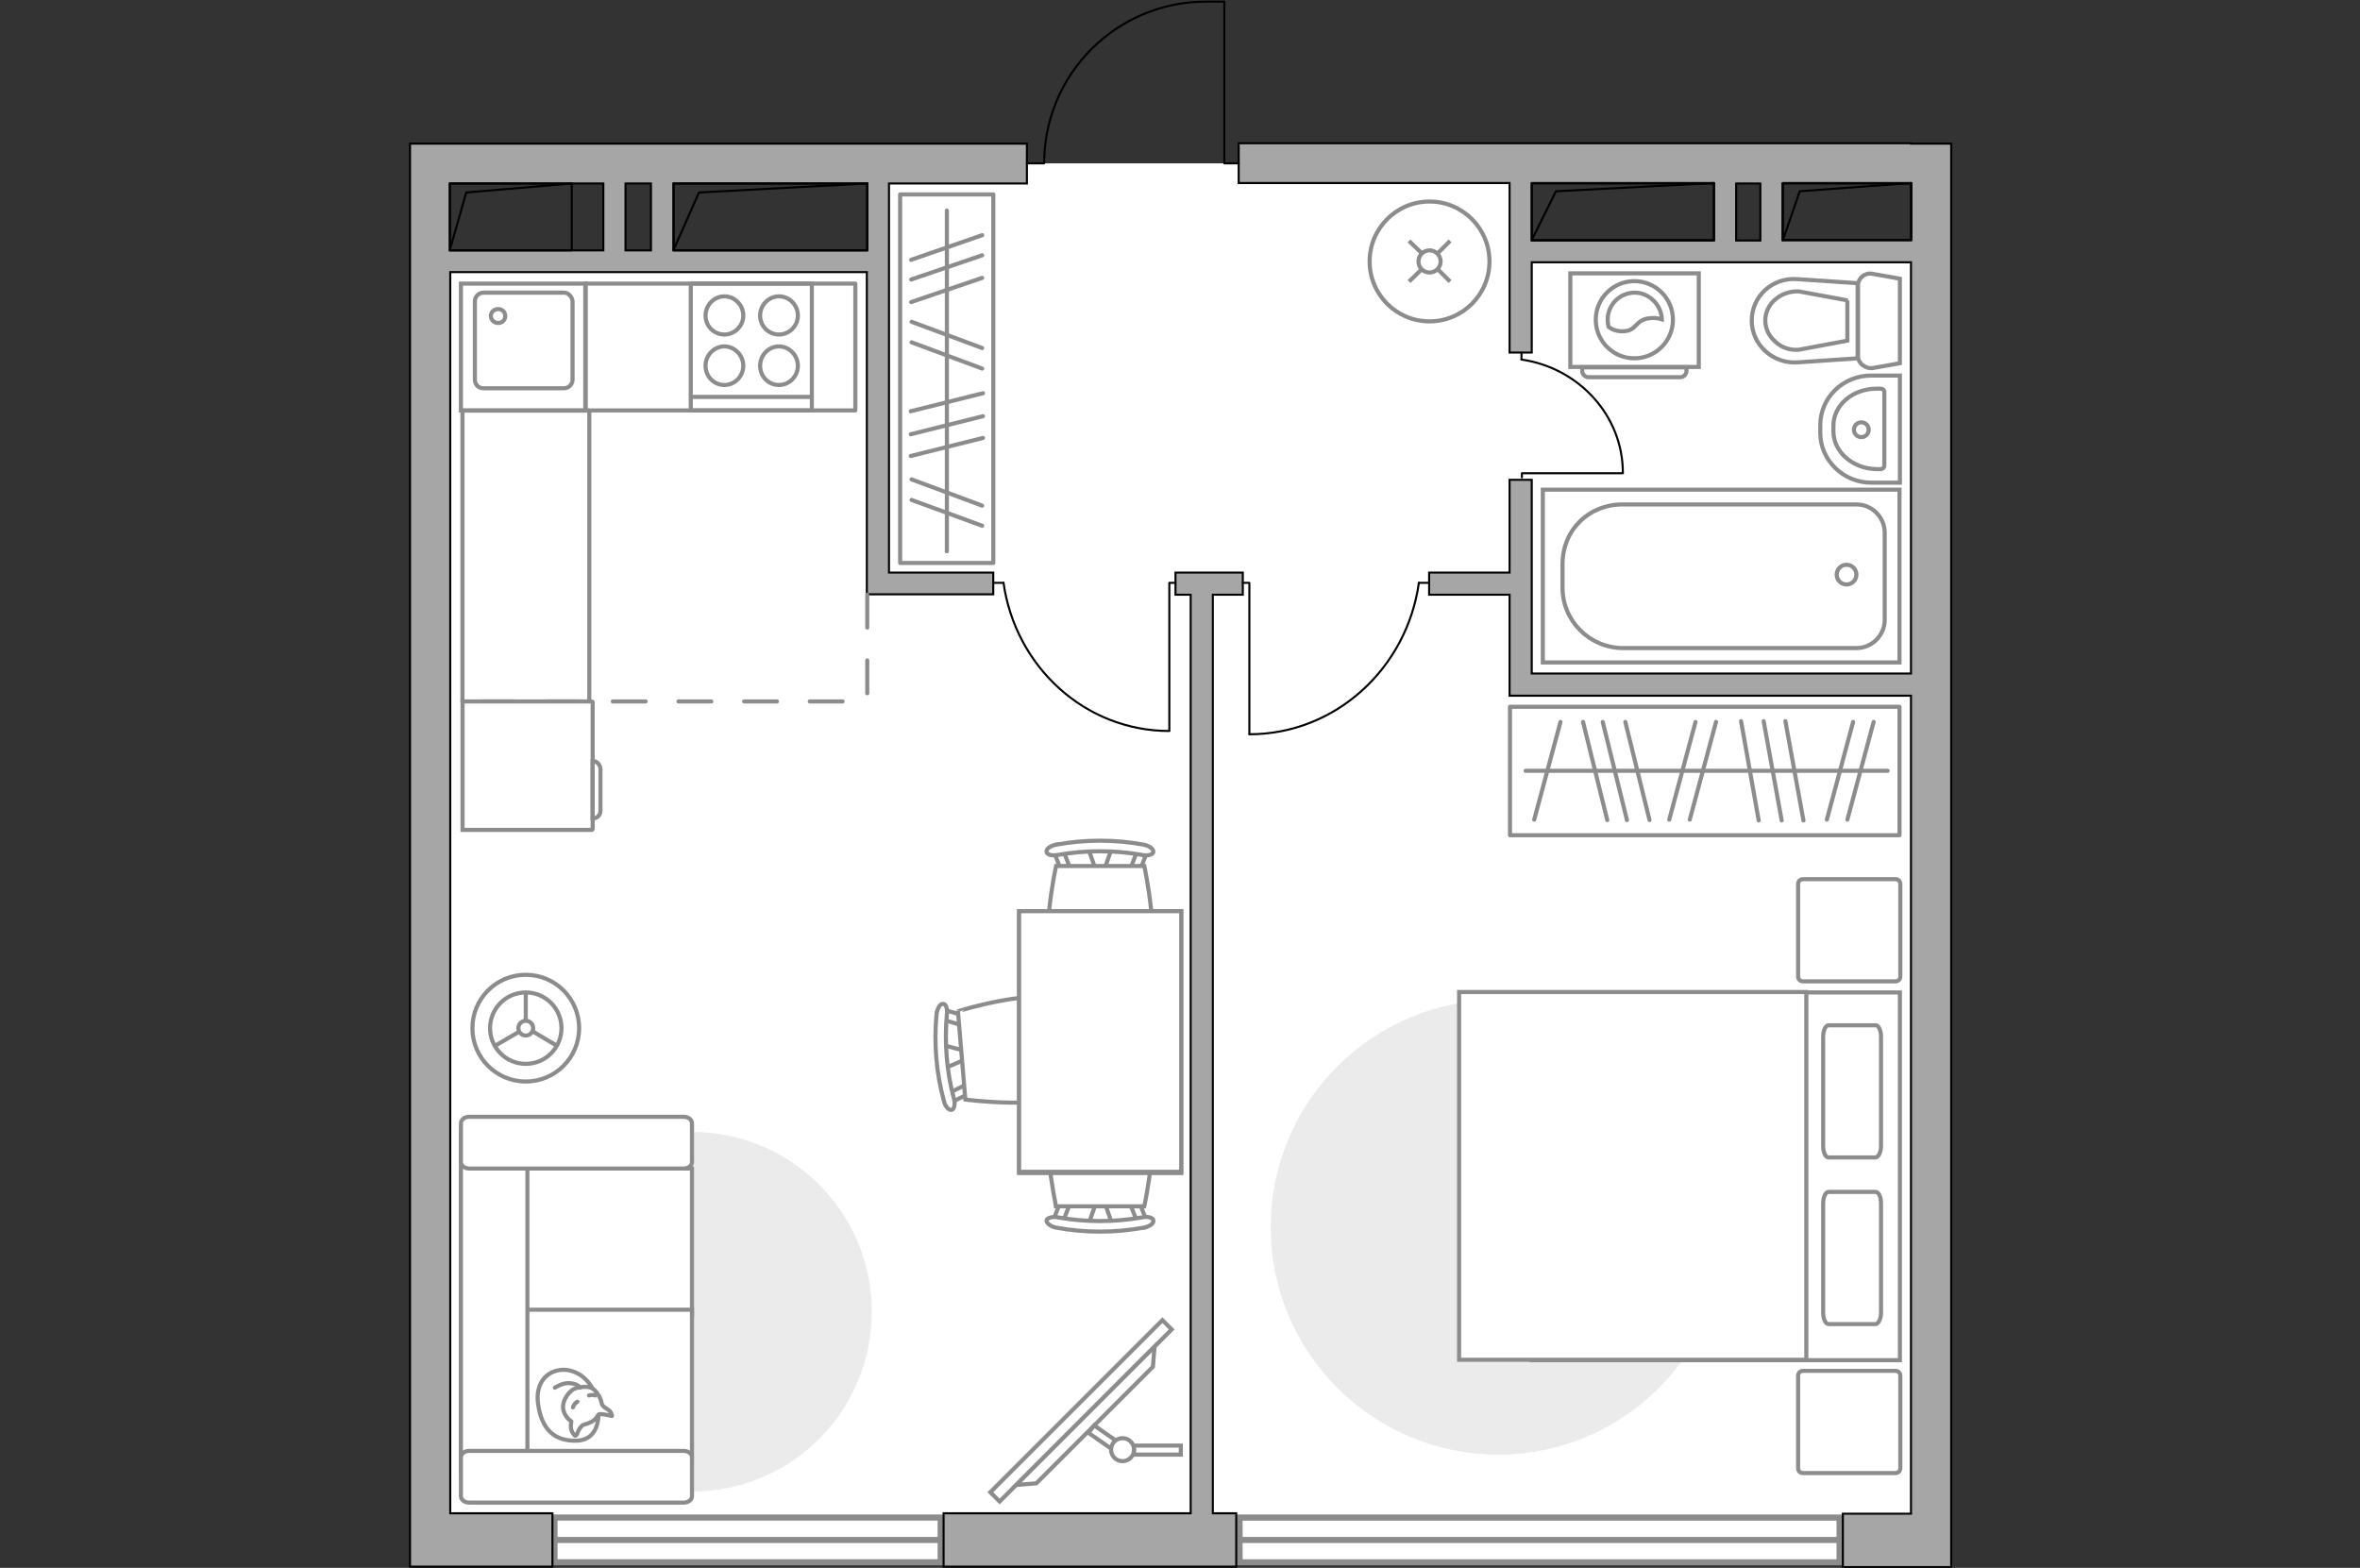
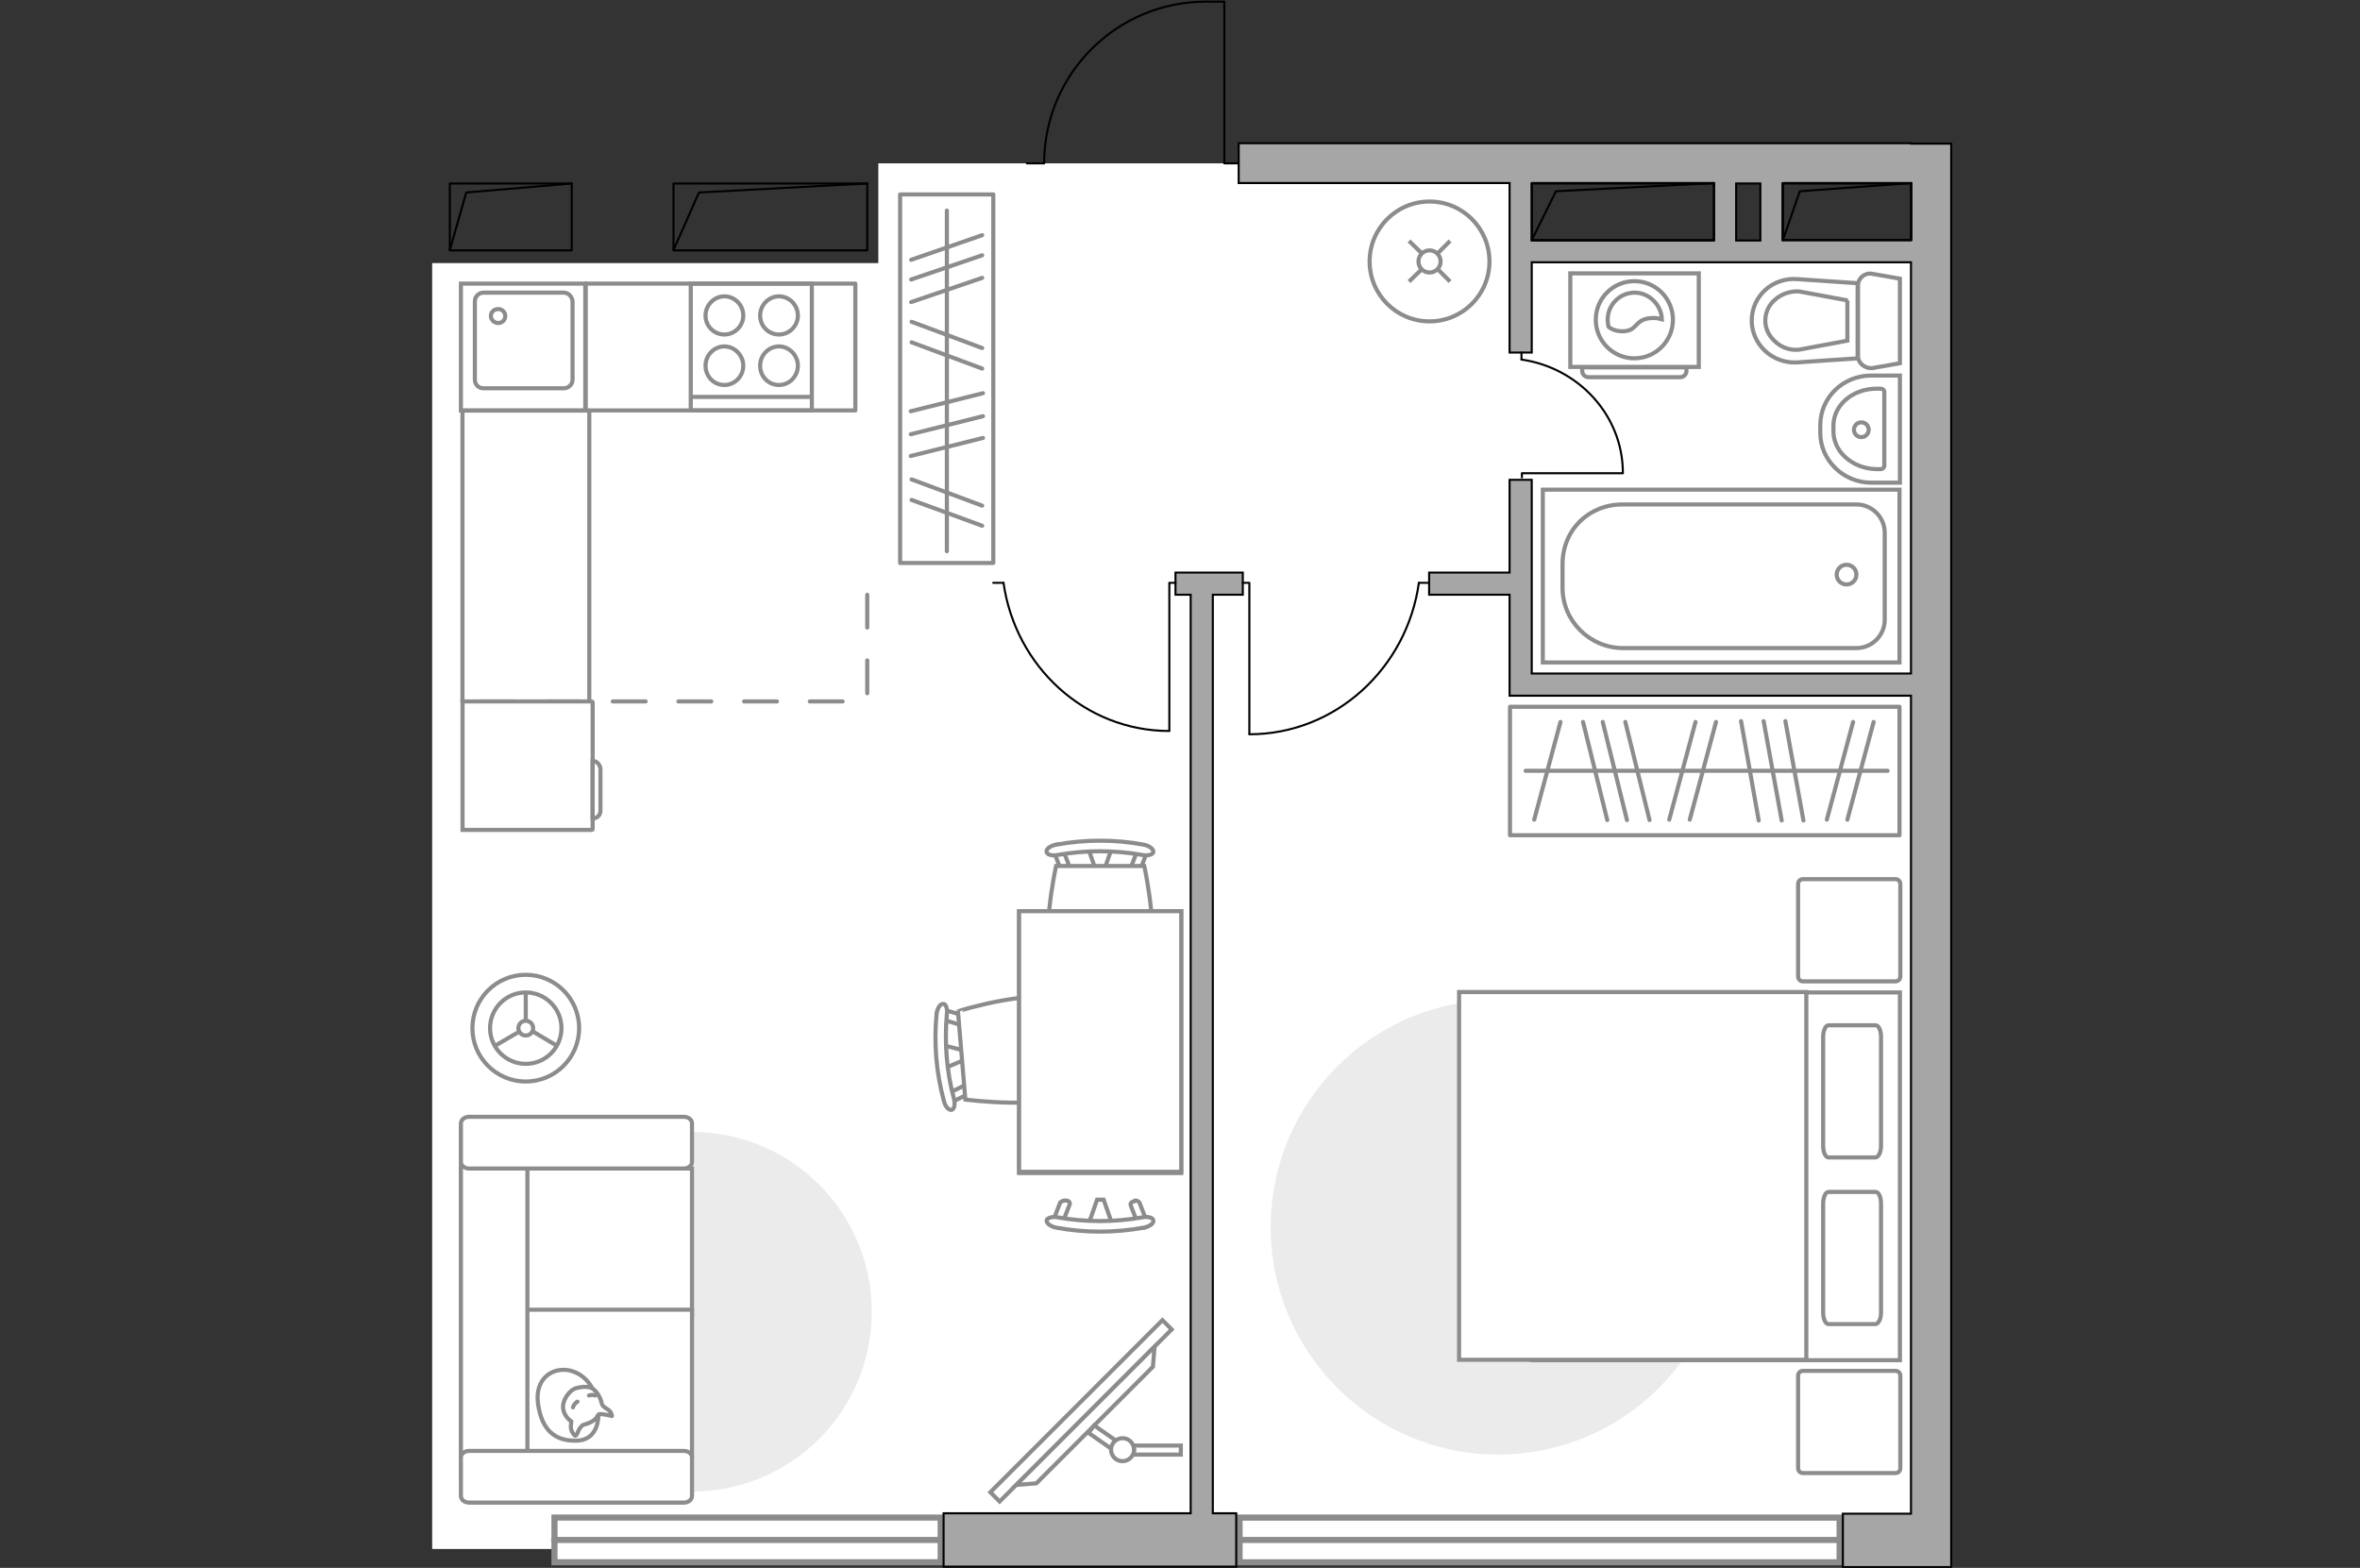
<svg xmlns="http://www.w3.org/2000/svg" version="1.1" x="0px" y="0px" viewBox="0 0 575 382" style="enable-background:new 0 0 575 382;" xml:space="preserve">
  <rect x="0" y="0" width="575" height="382" fill="#333333" stroke="none" />
  <style type="text/css">
	.st0{fill:#FFFFFF;}
	.st1{fill:#FFFFFF;stroke:#8C8C8C;stroke-width:1.5;stroke-linecap:round;stroke-miterlimit:10;}
	.st2{fill:#A6A6A6;stroke:#000000;stroke-width:0.5;stroke-miterlimit:10;}
	.st3{fill:none;stroke:#000000;stroke-width:0.5;stroke-linecap:round;stroke-linejoin:round;stroke-miterlimit:10;}
	.st4{fill:none;stroke:#8C8C8C;stroke-linecap:round;stroke-linejoin:round;stroke-miterlimit:10;stroke-dasharray:8;}
	.st5{fill:#FFFFFF;stroke:#8C8C8C;stroke-miterlimit:10;}
	.st6{fill:#EBEBEB;}
	.st7{fill-rule:evenodd;clip-rule:evenodd;fill:#FFFFFF;fill-opacity:0.1;stroke:#8C8C8C;stroke-miterlimit:10;}
	.st8{fill:none;stroke:#8C8C8C;stroke-linecap:round;stroke-linejoin:round;stroke-miterlimit:10;}
	.st9{fill:#FFFFFF;stroke:#8C8C8C;stroke-linecap:round;stroke-linejoin:round;stroke-miterlimit:10;}
</style>
  <g id="bg_1_">
    <polygon class="st0" points="371.2,62.5 371.2,39.8 214,39.8 214,64.1 105.3,64.1 105.3,377.4 471.5,377.4 471.5,62.5  " />
  </g>
  <g id="windows_1_">
    <g>
      <rect x="135" y="369.8" transform="matrix(-1 -2.625494e-07 2.625494e-07 -1 364.194 750.439)" class="st1" width="94.1" height="10.9" />
      <line class="st1" x1="229.2" y1="375.2" x2="135" y2="375.2" />
    </g>
    <g>
      <rect x="302" y="369.8" transform="matrix(-1 -1.690774e-07 1.690774e-07 -1 750.211 750.443)" class="st1" width="146.2" height="10.9" />
      <line class="st1" x1="448.2" y1="375.2" x2="302" y2="375.2" />
    </g>
  </g>
  <g id="plan">
    <g>
      <path class="st2" d="M465.6,34.9H301.8v9.7h66v41.3h5.4v-22h44.4h5.4h5.9h5.4h31.3v100.2h-92.4v-47.2h-5.4v22.6h-19.6v5.4h19.6    v24.6h3.4h2h92.4v199.3H449v13h26.4v-11v-1.9V44.7v-9.7H465.6z M373.2,58.5V44.7h44.4v13.9H373.2z M423,58.5V44.7h5.9v13.9H423z     M465.6,58.5h-31.3V44.7h31.3V58.5z" />
-       <path class="st2" d="M242,139.5h-25.4V44.7h33.6v-9.7H109.6h-9.7v9.7v324.1v1.9v11h34.7v-13h-24.9V66.3H147h5.4h6.2h5.4h47.2v73.1    v5.4h5.4H242V139.5z M109.6,60.9V44.7H147v16.3H109.6z M152.4,60.9V44.7h6.2v16.3H152.4z M164.1,60.9V44.7h47.2v16.3H164.1z" />
      <polygon class="st2" points="290.1,139.5 286.4,139.5 286.4,144.9 290.1,144.9 290.1,368.7 229.9,368.7 229.9,381.7 301.2,381.7     301.2,368.7 295.5,368.7 295.5,144.9 302.8,144.9 302.8,139.5 295.5,139.5   " />
    </g>
    <g>
      <polyline class="st3" points="434.4,58.5 438.5,46.6 465.6,44.6   " />
      <rect x="434.4" y="44.6" class="st3" width="31.3" height="13.9" />
    </g>
    <g>
      <polyline class="st3" points="373.2,58.5 379.1,46.6 417.6,44.6   " />
      <rect x="373.2" y="44.6" class="st3" width="44.4" height="13.9" />
    </g>
    <g>
      <polyline class="st3" points="109.6,60.9 113.6,46.9 139.3,44.7   " />
      <rect x="109.6" y="44.7" class="st3" width="29.7" height="16.3" />
    </g>
    <g>
      <polyline class="st3" points="164.1,60.9 170.3,46.9 211.3,44.7   " />
      <rect x="164.1" y="44.7" class="st3" width="47.2" height="16.3" />
    </g>
    <polyline class="st4" points="211.3,144.9 211.3,170.9 109.6,170.9  " />
    <g>
      <path id="wc_00000111912922545866553320000014442151899172333191_" class="st5" d="M438.3,85.1" />
      <g id="Group_26_00000029754176175288462230000001215289994235146632_">
        <path id="Vector_130_00000088118232442475259100000004238153287937115572_" class="st5" d="M452.7,86.8l0-17.3     c0-1.7,1.6-3.1,3.4-2.8l6.8,1.2v20.6l-6.8,1.2C454.4,89.8,452.7,88.5,452.7,86.8z" />
        <path id="Vector_131_00000119083598352232855520000002780622803416189839_" class="st5" d="M426.8,78.1c0-5.9,5-10.5,11-10.1     l14.8,1v18.3l-14.8,1C431.8,88.6,426.8,83.9,426.8,78.1z" />
        <path id="Vector_132_00000113331240880386439830000010929776722822292356_" class="st5" d="M450.2,73.2L438.3,71     c-2.1-0.1-4.2,0.6-5.7,1.9c-1.6,1.3-2.5,3.2-2.5,5.2s0.9,3.8,2.5,5.2c1.5,1.4,3.6,2.1,5.7,1.9l11.8-2.2V73.2z" />
      </g>
    </g>
    <g>
      <path id="Vector_134_00000094596236435317063650000013836752537764934019_" class="st5" d="M443.5,105.5v-1.9    c0-6.7,5.5-12.1,12.4-12.1l7,0l0,26.1h-7C449.1,117.6,443.5,112.1,443.5,105.5z" />
      <path id="Vector_133_00000111873119642277866190000009799010636159242655_" class="st5" d="M446.7,105.1v-1.4c0-5,4.7-9,10.5-9h1    c0.5,0,0.9,0.3,0.9,0.8v18c0,0.4-0.4,0.8-0.9,0.8h-1C451.4,114.2,446.7,110.1,446.7,105.1z" />
      <circle class="st5" cx="453.5" cy="104.7" r="1.8" />
    </g>
    <g>
      <g id="Group_27_00000109718148468751428880000005830960844377692299_">
        <path id="Vector_140_00000110451977587982899130000004009778857317569202_" class="st5" d="M112.3,100l30.4,0l0-30.9l-30.4,0     L112.3,100z" />
      </g>
      <path id="Vector_141_00000169519690953832198520000011954225819427519161_" class="st5" d="M137.4,71.3l-19.6,0    c-1.1,0-2.1,0.9-2.1,2.1l0,19.1c0,1.2,0.9,2.1,2.1,2.1l19.6,0c1.1,0,2.1-0.9,2.1-2.1l0-19.1C139.4,72.3,138.5,71.3,137.4,71.3z" />
      <path id="Vector_139_00000029013517894228080600000008552874631812847004_" class="st5" d="M121.4,78.7c-1,0-1.8-0.8-1.8-1.7    c0-1,0.8-1.7,1.8-1.7c1,0,1.7,0.8,1.7,1.7C123.1,78,122.3,78.7,121.4,78.7z" />
    </g>
    <g>
      <g>
        <path id="Vector_135_00000101074335298633340890000001192076059526384292_" class="st5" d="M375.9,119.3h86.9v42.1h-86.9V119.3z" />
        <path id="Vector_136_00000075875766365472762060000017293383222413888390_" class="st5" d="M380.7,143.2v-5.7     c0-8.5,6.5-14.6,14.6-14.6h57c3.8,0,6.9,3.1,6.9,6.9v21.2c0,3.8-3.1,6.9-6.9,6.9h-57C387.3,157.8,380.7,151.3,380.7,143.2z" />
      </g>
      <circle class="st5" cx="449.9" cy="140" r="2.4" />
    </g>
    <g>
      <path id="Vector_142_00000117663683661837669470000003977456956903282090_" class="st5" d="M197.8,69.1l-29.5,0l0,30.9l29.5,0    L197.8,69.1z" />
      <g id="Group_28_00000117672791737853941970000004207445154682324620_">
        <g id="Group_29_00000172402621161270108330000008863553067223034777_">
          <path id="Vector_143_00000121241781746229397310000001939696701140860546_" class="st5" d="M176.5,81.5c2.5,0,4.6-2.1,4.6-4.6      c0-2.6-2.1-4.7-4.6-4.7c-2.5,0-4.6,2.1-4.6,4.7C171.9,79.4,173.9,81.5,176.5,81.5z" />
          <path id="Vector_144_00000136410152480479958690000005500003815043939225_" class="st5" d="M176.5,93.8c2.5,0,4.6-2.1,4.6-4.7      c0-2.5-2.1-4.7-4.6-4.7c-2.5,0-4.6,2.1-4.6,4.7C171.9,91.7,173.9,93.8,176.5,93.8z" />
        </g>
        <g id="Group_30_00000170994243354293106500000011391801226252710018_">
          <path id="Vector_145_00000086668254523782469820000006792704612430799268_" class="st5" d="M189.8,81.5c2.5,0,4.6-2.1,4.6-4.6      c0-2.6-2.1-4.7-4.6-4.7c-2.5,0-4.6,2.1-4.6,4.7C185.2,79.4,187.2,81.5,189.8,81.5z" />
          <path id="Vector_146_00000064321434214324703920000001292571930482667192_" class="st5" d="M189.8,93.8c2.5,0,4.6-2.1,4.6-4.7      c0-2.5-2.1-4.7-4.6-4.7c-2.5,0-4.6,2.1-4.6,4.7C185.2,91.7,187.2,93.8,189.8,93.8z" />
        </g>
      </g>
      <path id="Vector_147_00000174603918214643075940000005204164912844590723_" class="st5" d="M168.3,96.7l29.1,0" />
    </g>
    <path class="st3" d="M301.8,39.8h-3.5V0.4l-4.5,0c-21.7,0-39.4,17.6-39.4,39.4v0h-4.2" />
  </g>
  <g id="furniture_1_">
    <path id="Vector_00000096025465981349370560000013607782152223306121_" class="st6" d="M168.6,363.4c24.2,0,43.8-19.6,43.8-43.8   c0-24.2-19.6-43.8-43.8-43.8s-43.8,19.6-43.8,43.8C124.7,343.8,144.3,363.4,168.6,363.4z" />
    <path id="Vector_00000039818976145516417400000014714101587173032612_" class="st6" d="M365,354.4c30.6,0,55.4-24.8,55.4-55.4   s-24.8-55.4-55.4-55.4s-55.4,24.8-55.4,55.4S334.5,354.4,365,354.4z" />
    <g>
      <g>
        <path class="st5" d="M382.6,89.4l31.3,0l0-22.8l-31.3,0L382.6,89.4z" />
        <path class="st7" d="M387,91.9l22.4,0c0.8,0,1.5-0.7,1.5-1.5v-0.9l-25.4,0v0.9C385.5,91.2,386.2,91.9,387,91.9z" />
      </g>
      <g>
        <circle class="st5" cx="398.2" cy="77.9" r="9.4" />
        <path class="st5" d="M395.7,80.7c3.3-0.2,2.6-2.9,6.5-3.2c1.2-0.1,2,0.1,2.7,0.3c-0.1-3.5-3.1-6.5-6.6-6.5     c-3.6,0-6.6,2.9-6.6,6.6c0,0.6,0.1,1.1,0.2,1.7C392.7,80.3,394,80.8,395.7,80.7z" />
      </g>
    </g>
    <g id="Group_34_00000177470234678305738990000004003154031656398211_">
      <path id="Vector_158_00000183962404944432653810000009321937002063533204_" class="st3" d="M284.9,178v-36h1.5" />
      <path id="Vector_159_00000003098312829463120810000017223279642417958559_" class="st3" d="M242,142h2.5" />
      <path id="Vector_160_00000181808526539268553710000007388794237232835978_" class="st3" d="M244.5,142    c2.9,20.4,19.8,36.1,40.4,36.1" />
    </g>
    <g id="Group_34_00000139972758752092166200000014708313224145658553_">
      <path id="Vector_158_00000083060714967377632210000006703090548624589711_" class="st3" d="M304.4,178.8V142h-1.6" />
      <path id="Vector_159_00000129206082309274748850000004187116230274558640_" class="st3" d="M348.2,142h-2.5" />
      <path id="Vector_160_00000044869668520232846880000000286648929257071802_" class="st3" d="M345.7,142    c-2.9,20.8-20.3,36.9-41.3,36.9" />
    </g>
    <g id="Group_34_00000097501309713056958650000000497388791499702451_">
      <path id="Vector_158_00000168079940223560241380000004973676070735907226_" class="st3" d="M395.4,115.3l-24.6,0v1" />
      <path id="Vector_159_00000085226238255576037540000007977182072874693822_" class="st3" d="M370.7,85.9v1.7" />
      <path id="Vector_160_00000091725551910139683350000017737796419019550899_" class="st3" d="M370.7,87.6    c13.9,2,24.7,13.6,24.7,27.6" />
    </g>
    <rect x="142.6" y="69.1" class="st8" width="65.8" height="30.9" />
    <rect x="92.6" y="120" transform="matrix(6.123234e-17 -1 1 6.123234e-17 -7.325 263.543)" class="st8" width="70.9" height="30.9" />
    <g>
      <path id="Vector_8_00000083085328374183546520000006390595997737814200_" class="st5" d="M144.4,202v-30.9c0-0.1-0.1-0.2-0.2-0.2    h-31.5v31.3h31.5C144.3,202.2,144.4,202.1,144.4,202z" />
      <path id="Vector_9_00000142142731391641994700000006958868629438860468_" class="st5" d="M144.4,185.4v14c1.1,0,1.9-0.8,1.9-1.9    v-10.2C146.2,186.3,145.4,185.4,144.4,185.4z" />
    </g>
    <g>
      <circle class="st5" cx="128.1" cy="250.5" r="13" />
      <circle class="st5" cx="128.1" cy="250.5" r="8.7" />
      <circle class="st5" cx="128.1" cy="250.5" r="1.8" />
-       <path class="st5" d="M128.1,250.5" />
      <line class="st5" x1="128.1" y1="248.7" x2="128.1" y2="241.8" />
      <line class="st5" x1="129.8" y1="251.3" x2="135.7" y2="254.8" />
      <line class="st5" x1="126.6" y1="251.3" x2="120.6" y2="254.8" />
    </g>
    <g>
      <g id="Group_2_00000108310958026868131840000009392578073418768548_">
        <g id="Group_3_00000057106783692161626800000016466598742761541509_">
          <path id="Vector_10_00000144305858579839751900000007516523379496302500_" class="st5" d="M270.9,206.6l-2.1,6h-1.6l-2.1-6      H270.9z" />
        </g>
        <g id="Group_4_00000173847403182429806950000007404698165717514932_">
          <path id="Vector_11_00000065036796675471629660000018250272357973890747_" class="st5" d="M259.5,212.4c-0.5,0-1-0.3-1.1-0.7      l-1.9-4.9c-0.2-0.5,0.2-0.9,0.8-1c0.7-0.1,1.3,0.2,1.4,0.5l1.9,4.9c0.2,0.5-0.2,0.9-0.8,1C259.7,212.4,259.6,212.4,259.5,212.4z      " />
        </g>
        <g id="Group_5_00000035499278775651464540000012469310614105348257_">
          <path id="Vector_12_00000055673200790534175030000003455651461378568109_" class="st5" d="M276.6,212.4c-0.1,0-0.2,0-0.3,0      c-0.7-0.1-1-0.5-0.8-1l1.9-4.9c0.2-0.5,0.8-0.7,1.5-0.5c0.7,0.1,1,0.5,0.8,1l-1.9,4.9C277.6,212.1,277.1,212.4,276.6,212.4z" />
        </g>
        <path id="Vector_13_00000132085198455714518460000004928708740079995776_" class="st5" d="M278.8,236.2c-3.8,3.8-17.7,3.8-21.5,0     c-4.5-4.5,0-25.2,0-25.2h21.5C278.8,211,283.3,231.7,278.8,236.2z" />
        <path id="Vector_14_00000161622466749973355800000018054507405119503524_" class="st5" d="M278.3,208.3c-6.8-1.2-13.8-1.2-20.6,0     c-1.4,0.3-2.6-0.1-2.7-0.7c-0.2-0.7,0.8-1.5,2.3-1.8c7.1-1.3,14.4-1.3,21.4,0c1.4,0.3,2.4,1.1,2.3,1.8     C280.9,208.2,279.6,208.6,278.3,208.3z" />
      </g>
      <g id="Group_2_00000008833468032676415290000001658061708389529732_">
        <g id="Group_3_00000144310724361385233220000013485437434943089061_">
          <path id="Vector_10_00000146464383651184098900000011348637826758044316_" class="st5" d="M265.2,298.3l2.1-6h1.6l2.1,6H265.2z" />
        </g>
        <g id="Group_4_00000044890731263243487830000017147153235387293840_">
          <path id="Vector_11_00000044892557844113493160000017076503633265579444_" class="st5" d="M276.6,292.5c0.5,0,1,0.3,1.1,0.7      l1.9,4.9c0.2,0.5-0.2,0.9-0.8,1c-0.7,0.1-1.3-0.2-1.4-0.5l-1.9-4.9c-0.2-0.5,0.2-0.9,0.8-1C276.4,292.5,276.4,292.5,276.6,292.5      z" />
        </g>
        <g id="Group_5_00000002376589690865933900000017065198886665299635_">
          <path id="Vector_12_00000121270008827514523600000010448730614876867716_" class="st5" d="M259.5,292.5c0.1,0,0.2,0,0.3,0      c0.7,0.1,1,0.5,0.8,1l-1.9,4.9c-0.2,0.5-0.8,0.7-1.5,0.5c-0.7-0.1-1-0.5-0.8-1l1.9-4.9C258.5,292.8,258.9,292.5,259.5,292.5z" />
        </g>
-         <path id="Vector_13_00000108997145970946207910000011944261246911522718_" class="st5" d="M257.3,268.7c3.8-3.8,17.7-3.8,21.5,0     c4.5,4.5,0,25.2,0,25.2h-21.5C257.3,293.9,252.8,273.2,257.3,268.7z" />
        <path id="Vector_14_00000008106558583118163880000006683036430115297412_" class="st5" d="M257.7,296.6c6.8,1.2,13.8,1.2,20.6,0     c1.4-0.3,2.6,0.1,2.7,0.7c0.2,0.7-0.8,1.5-2.3,1.8c-7.1,1.3-14.4,1.3-21.4,0c-1.4-0.3-2.4-1.1-2.3-1.8     C255.1,296.8,256.4,296.3,257.7,296.6z" />
      </g>
      <g id="Group_2_00000121983094985882735190000000165363248928379815_">
        <g id="Group_3_00000065038959922480000660000016308278537723179963_">
          <path id="Vector_10_00000043428231130063184890000007414642009347550868_" class="st5" d="M229.6,254.6l6.2,1.6l0.1,1.6      l-5.8,2.5L229.6,254.6z" />
        </g>
        <g id="Group_4_00000097460660679496476790000006137774638991435675_">
          <path id="Vector_11_00000046321366702026482320000014400863021172682409_" class="st5" d="M236.4,265.5c0,0.5-0.2,1-0.6,1.1      l-4.7,2.3c-0.5,0.2-0.9-0.1-1.1-0.8c-0.2-0.7,0.1-1.3,0.4-1.4l4.7-2.3c0.5-0.2,0.9,0.1,1.1,0.8      C236.4,265.3,236.4,265.3,236.4,265.5z" />
        </g>
        <g id="Group_5_00000098920995328757642810000012253808180956653203_">
          <path id="Vector_12_00000065046559336915004910000007256412329065268382_" class="st5" d="M235,248.5c0,0.1,0,0.2,0,0.3      c-0.1,0.7-0.5,1.1-1,0.9l-5-1.5c-0.5-0.1-0.8-0.8-0.7-1.5c0.1-0.7,0.5-1.1,1-0.9l5,1.5C234.6,247.5,235,247.9,235,248.5z" />
        </g>
        <path id="Vector_13_00000029745811312943882330000002546857330937745297_" class="st5" d="M258.5,244.3     c4.1,3.5,5.2,17.4,1.8,21.5c-4.1,4.8-25.1,2.1-25.1,2.1l-1.8-21.5C233.4,246.3,253.7,240.2,258.5,244.3z" />
        <path id="Vector_14_00000133491751669161300450000001079091977619144095_" class="st5" d="M230.7,247.1     c-0.6,6.8-0.1,13.8,1.7,20.5c0.4,1.4,0.1,2.6-0.5,2.8c-0.6,0.2-1.6-0.7-1.9-2.1c-1.9-6.9-2.5-14.2-1.8-21.3     c0.2-1.4,0.9-2.5,1.6-2.4C230.4,244.5,230.9,245.7,230.7,247.1z" />
      </g>
      <g>
        <path id="Vector_35_00000129175787287735705190000010055561500624910227_" class="st5" d="M287.8,285.8h-39.5v-63.8h31.9h7.6     V285.8z" />
        <path class="st5" d="M248.3,285.5h39.5v-63.5h-39.5V285.5z" />
      </g>
    </g>
    <g>
      <path id="Vector_55_00000140719921576314990740000006546718917988799638_" class="st5" d="M112.3,284.7v35.7h56.3v-35.7H112.3z" />
      <path id="Vector_56_00000129183677035489682170000010931085166128696204_" class="st5" d="M112.3,319.1v35.7h56.3v-35.7H112.3z" />
      <path id="Vector_57_00000085941450600868423120000013377223483413531578_" class="st5" d="M128.5,278.4l-16.2-3.4v84.8h16.2V278.4    z" />
      <path id="Vector_58_00000072257203582121715900000013765337770801845143_" class="st5" d="M114.3,284.7h52.3c1.1,0,2-0.7,2-1.6    v-9.4c0-0.9-0.9-1.6-2-1.6h-52.3c-1.1,0-2,0.7-2,1.6v9.4C112.3,284,113.2,284.7,114.3,284.7z" />
      <path id="Vector_59_00000171680004121902741320000006434780913135411086_" class="st5" d="M114.3,366.1h52.3c1.1,0,2-0.7,2-1.6    v-9.4c0-0.9-0.9-1.6-2-1.6h-52.3c-1.1,0-2,0.7-2,1.6v9.4C112.3,365.4,113.2,366.1,114.3,366.1z" />
      <g>
        <path class="st9" d="M145.8,344.8c0,0,0.2,6-5.2,6.2c-5.4,0.2-8.6-2.6-9.5-8.9c-0.9-6.2,3.5-9.1,7.7-8.2     C143,334.9,145.8,338.9,145.8,344.8z" />
        <path class="st9" d="M142,347.2c0,0-0.8,0.6-1.2,1.7s-0.7,0.9-0.7,0.9s-1.2-1-1-2.6c0.1-0.9,0.1-0.9,0.1-0.9s-1.8-1.1-2-3.2     c-0.2-2.1,1.6-4.3,2.9-4.8c1.3-0.4,3.3-0.7,4.4,0.1c1.1,0.8,1.9,2.4,2.1,3.5c0.2,1.1,1.7,1.3,2.2,2.2c0.4,0.9,0.3,0.9,0.3,0.9     s-2.8-0.7-3.2-0.4C145.3,345,145.7,346.2,142,347.2z" />
        <path class="st9" d="M140.7,341.5c0,0-0.8,0.4-1.1,1.4" />
        <path class="st9" d="M143.5,340c0,0,0.8-0.3,1.5,0" />
-         <path class="st8" d="M141.3,338.1c0,0-0.3-0.9-2.4-1.1c-1.8-0.2-3.7,1.1-3.7,1.1" />
      </g>
    </g>
    <g>
      <rect x="233.6" y="342.2" transform="matrix(-0.707 0.707 -0.707 -0.707 692.568 400.687)" class="st5" width="59.3" height="3.2" />
      <polygon class="st5" points="252.5,361.4 280.9,333 281.3,328.1 247.6,361.8   " />
      <g>
        <path class="st5" d="M276.3,353.2c0,0.5-0.1,0.9-0.3,1.2h11.7v-2.2h-11.5C276.2,352.5,276.3,352.9,276.3,353.2z" />
        <path class="st5" d="M270.8,353c0.1-0.8,0.5-1.5,1.1-2l-5.3-3.7l-1.4,1.8L270.8,353z" />
      </g>
      <circle class="st5" cx="273.5" cy="353.2" r="2.8" />
    </g>
    <g>
      <path id="Vector_98_00000034064250032693763610000006520122906054463902_" class="st5" d="M373.2,241.8v89.6h89.7v-89.6H373.2z" />
      <path id="Vector_99_00000181786033364980882190000008907224747153045148_" class="st5" d="M355.5,331.3v-89.6h84.6v79v10.6h-11.5    H355.5z" />
      <path id="Vector_100_00000042737037638075467410000009035939833190530470_" class="st8" d="M458.3,279.2v-26.6    c0-1.6-0.6-2.8-1.3-2.8h-11.5c-0.7,0-1.3,1.3-1.3,2.8v26.6c0,1.6,0.6,2.8,1.3,2.8H457C457.7,281.9,458.3,280.7,458.3,279.2z" />
      <path id="Vector_101_00000068644637992743965590000004584751593445415589_" class="st8" d="M458.3,319.8v-26.6    c0-1.6-0.6-2.8-1.3-2.8h-11.5c-0.7,0-1.3,1.3-1.3,2.8v26.6c0,1.6,0.6,2.8,1.3,2.8H457C457.7,322.5,458.3,321.3,458.3,319.8z" />
    </g>
    <path id="Vector_5_00000037668878103833691100000017697403087410772611_" class="st9" d="M439.3,358.9h22.5c0.7,0,1.2-0.5,1.2-1.2   v-22.5c0-0.7-0.5-1.2-1.2-1.2h-22.5c-0.7,0-1.2,0.5-1.2,1.2v22.5C438.1,358.4,438.6,358.9,439.3,358.9z" />
    <path id="Vector_5_00000091727843927613908250000014045209297979875233_" class="st9" d="M439.3,239.1h22.5c0.7,0,1.2-0.5,1.2-1.2   v-22.5c0-0.7-0.5-1.2-1.2-1.2h-22.5c-0.7,0-1.2,0.5-1.2,1.2v22.5C438.1,238.6,438.6,239.1,439.3,239.1z" />
    <rect x="367.9" y="172.2" class="st8" width="94.9" height="31.3" />
    <line class="st8" x1="424.2" y1="175.7" x2="428.5" y2="199.9" />
    <line class="st8" x1="429.7" y1="175.7" x2="434.1" y2="199.9" />
    <line class="st8" x1="435" y1="175.7" x2="439.4" y2="199.9" />
    <line class="st8" x1="413.1" y1="175.9" x2="406.7" y2="199.7" />
    <line class="st8" x1="418.1" y1="175.9" x2="411.7" y2="199.7" />
    <line class="st8" x1="451.5" y1="175.9" x2="445.1" y2="199.7" />
    <line class="st8" x1="456.5" y1="175.9" x2="450.1" y2="199.7" />
    <line class="st8" x1="380.2" y1="175.9" x2="373.8" y2="199.7" />
    <line class="st8" x1="385.7" y1="175.9" x2="391.6" y2="199.8" />
    <line class="st8" x1="396" y1="175.9" x2="401.9" y2="199.8" />
    <line class="st8" x1="390.5" y1="175.9" x2="396.4" y2="199.8" />
    <line class="st8" x1="371.7" y1="187.8" x2="459.9" y2="187.8" />
    <g>
      <circle class="st5" cx="348.3" cy="63.7" r="14.6" />
      <line class="st5" x1="353.3" y1="58.7" x2="350.4" y2="61.6" />
      <circle class="st5" cx="348.3" cy="63.7" r="2.7" />
      <line class="st5" x1="346.3" y1="65.7" x2="343.3" y2="68.6" />
      <line class="st5" x1="353.3" y1="68.6" x2="350.4" y2="65.7" />
      <line class="st5" x1="346.3" y1="61.6" x2="343.3" y2="58.7" />
    </g>
    <rect x="185.8" y="80.9" transform="matrix(-1.836970e-16 1 -1 -1.836970e-16 322.911 -138.431)" class="st8" width="89.8" height="22.7" />
    <line class="st8" x1="239.5" y1="95.8" x2="221.9" y2="100.2" />
    <line class="st8" x1="239.5" y1="101.4" x2="221.9" y2="105.8" />
    <line class="st8" x1="239.5" y1="106.7" x2="221.9" y2="111.1" />
    <line class="st8" x1="239.3" y1="84.8" x2="222.1" y2="78.4" />
    <line class="st8" x1="239.3" y1="89.8" x2="222.1" y2="83.4" />
    <line class="st8" x1="239.3" y1="123.2" x2="222.1" y2="116.8" />
    <line class="st8" x1="239.3" y1="128.1" x2="222.1" y2="121.8" />
    <line class="st8" x1="239.3" y1="57.3" x2="222" y2="63.3" />
    <line class="st8" x1="239.3" y1="67.7" x2="222" y2="73.6" />
    <line class="st8" x1="239.3" y1="62.2" x2="222" y2="68.1" />
    <line class="st8" x1="230.7" y1="51.3" x2="230.7" y2="134.3" />
  </g>
  <g id="points">
    <path id="kitchen" class="st2" d="M168.6,134.3" />
    <path id="hallway" class="st2" d="M301.8,95.8" />
    <path id="wc_x5F_bedroom" class="st2" d="M414.9,106.5" />
-     <path id="bedroom_x5F_1" class="st2" d="M211.3,226.7" />
    <path id="bedroom_x5F_2" class="st2" d="M383,275.8" />
  </g>
</svg>